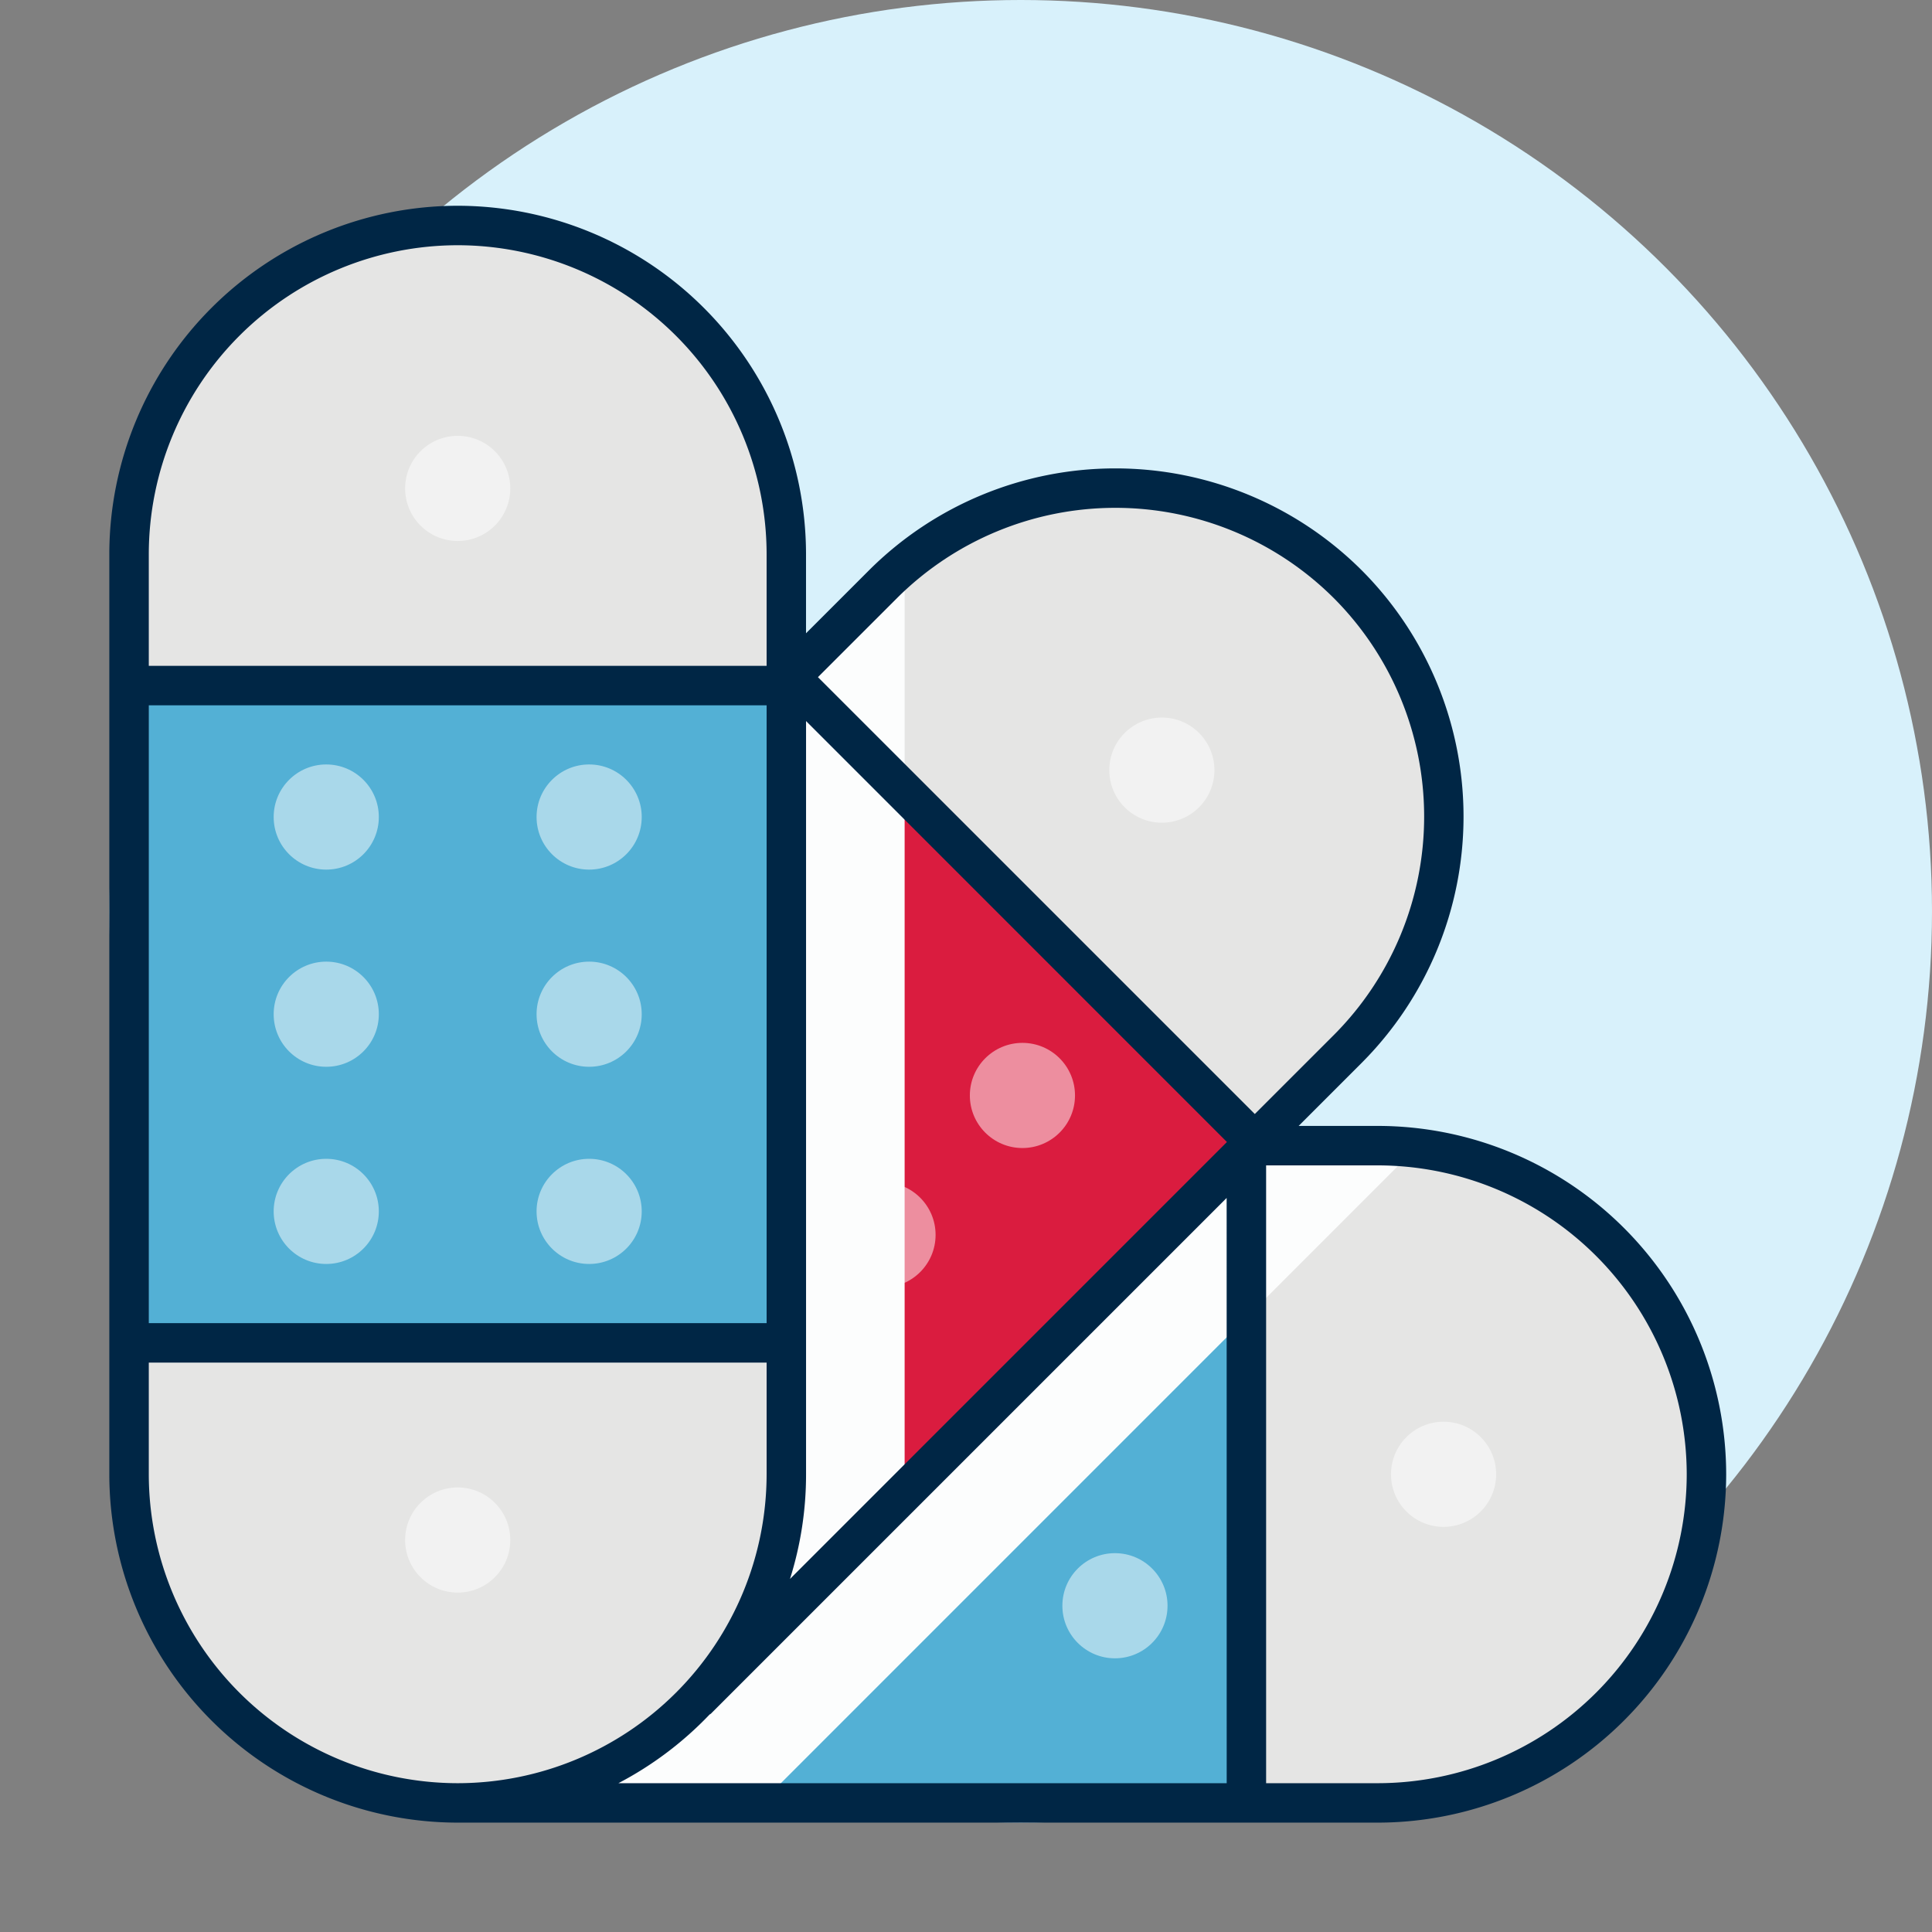
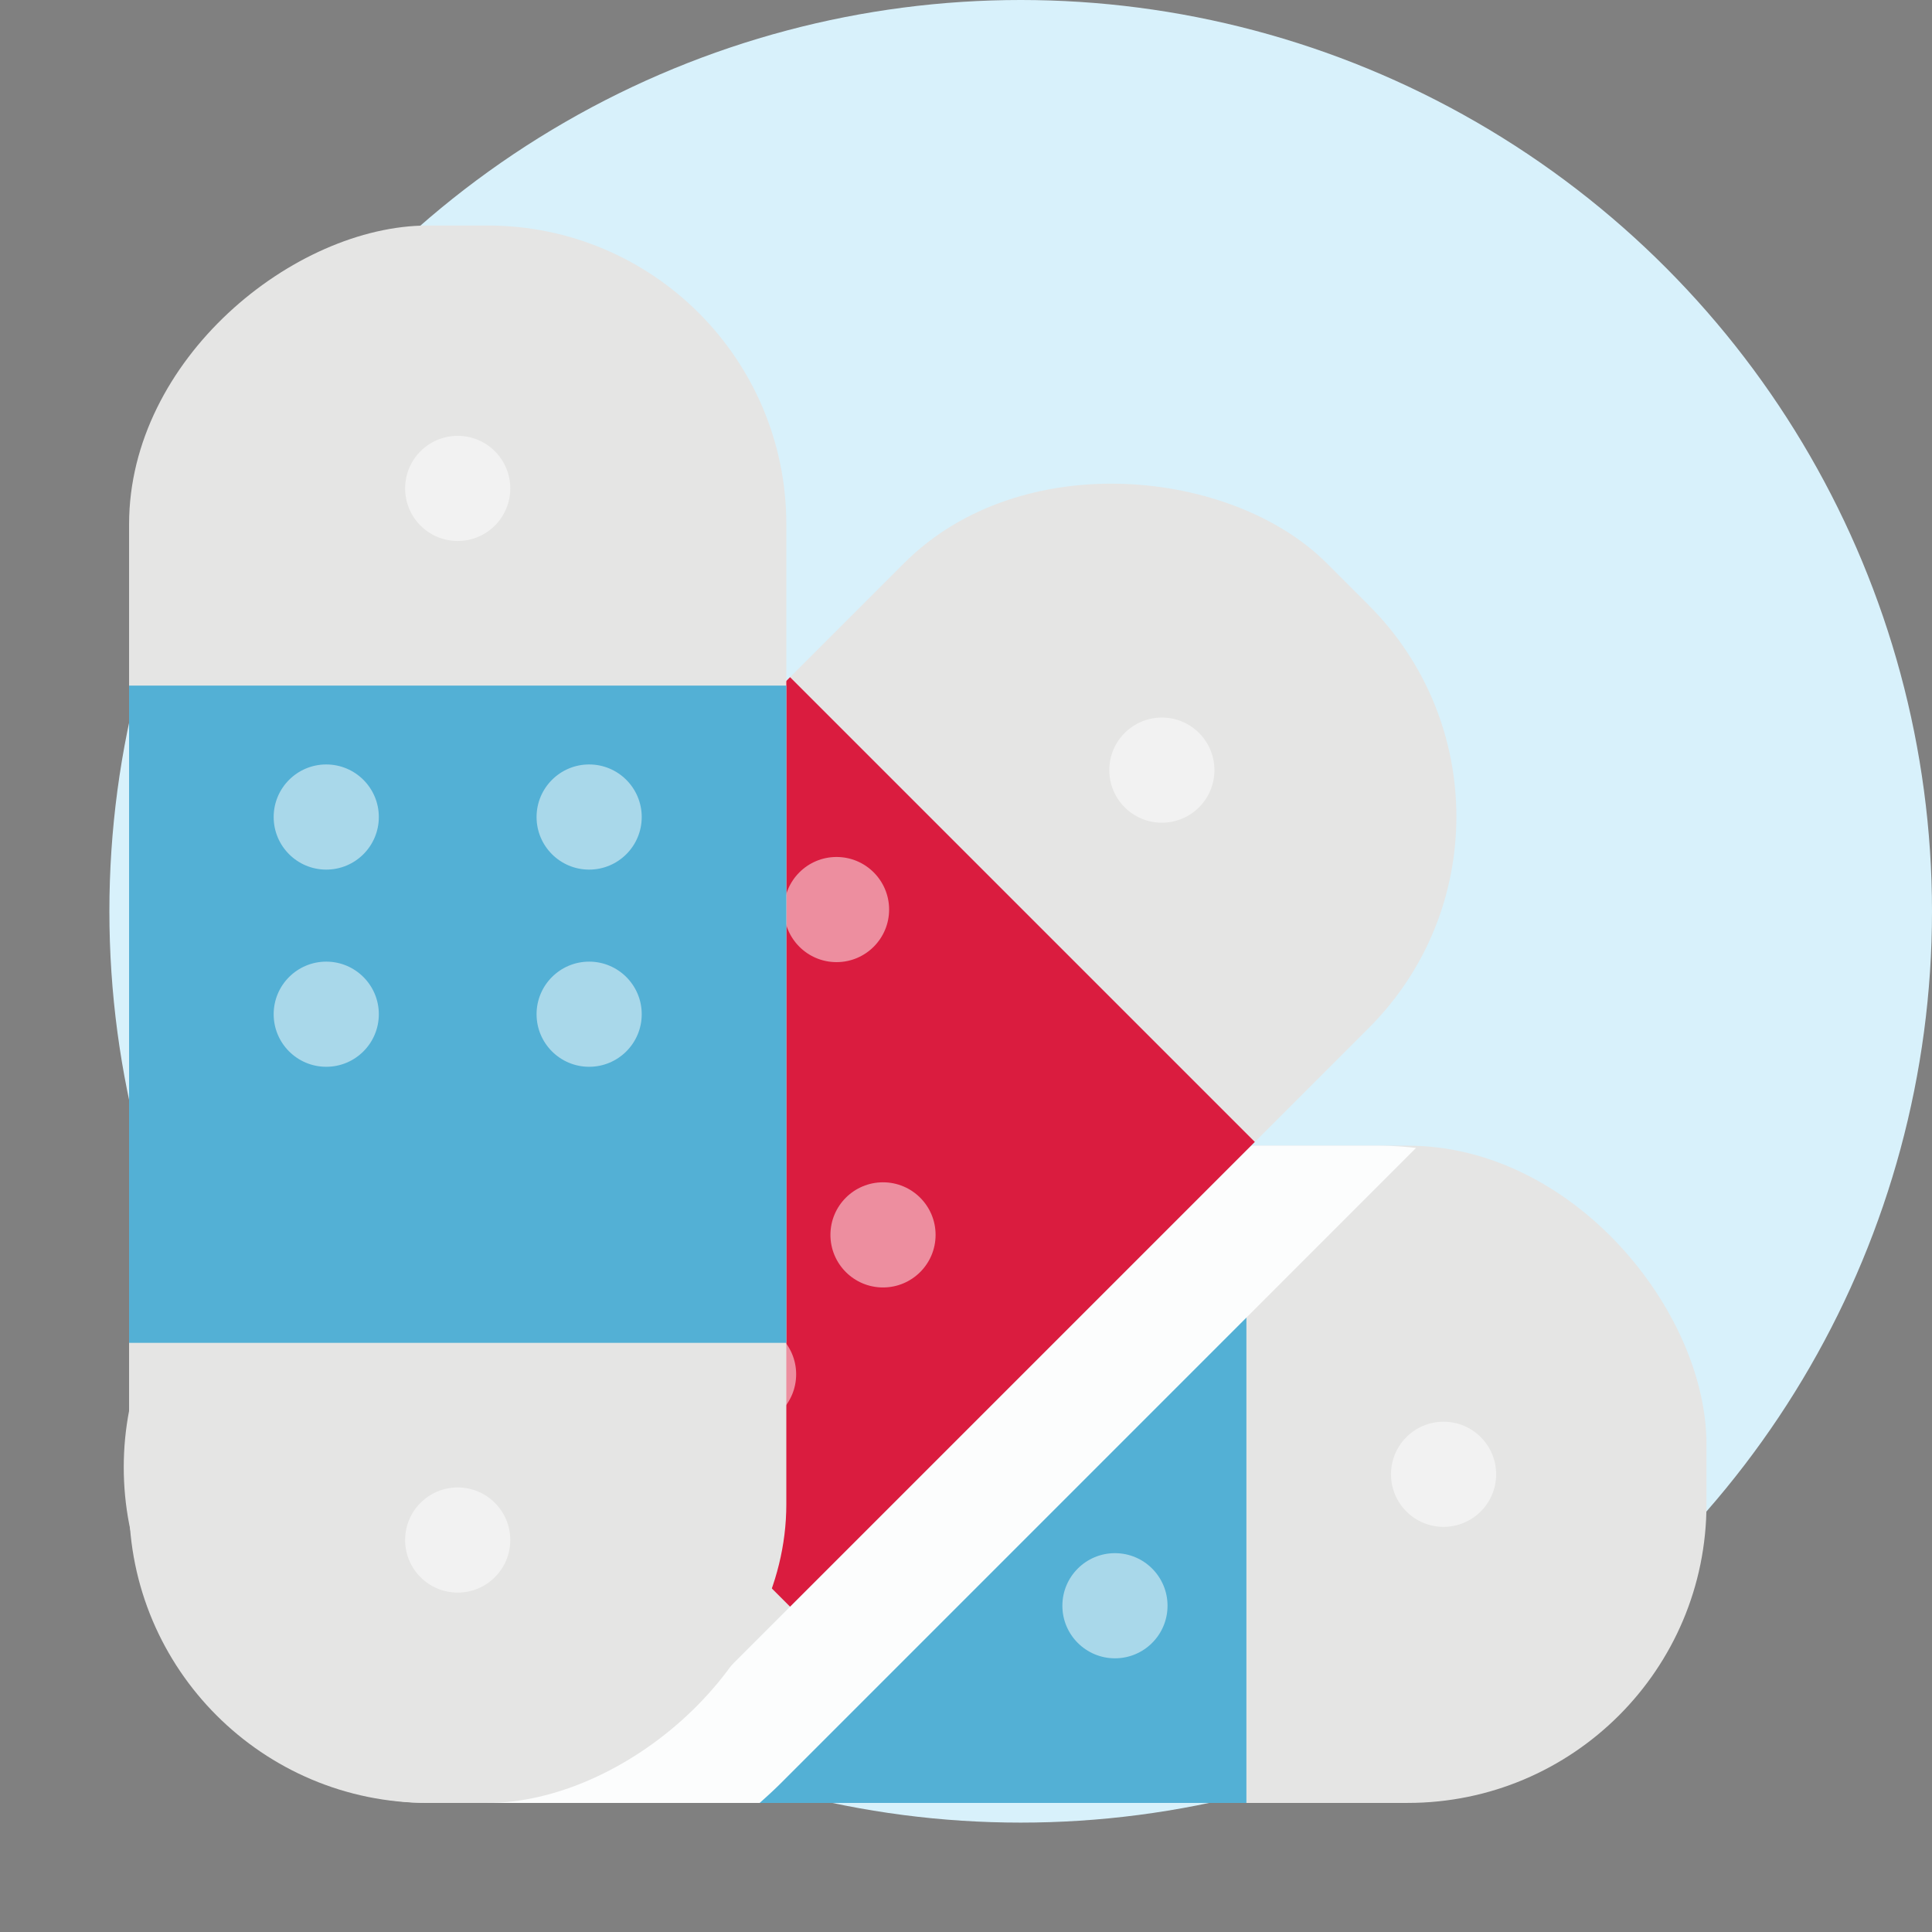
<svg xmlns="http://www.w3.org/2000/svg" viewBox="0 0 131.442 131.442">
  <rect x="0" y="0" width="131.442" height="131.442" fill="#808080" stroke="none" />
  <defs>
    <style>
      .cls-1 {
        fill: #d8f1fb;
      }

      .cls-2 {
        fill: #e5e5e4;
      }

      .cls-3 {
        fill: #53b0d5;
      }

      .cls-4 {
        fill: #fff;
        opacity: 0.5;
      }

      .cls-5 {
        fill: #fcfdfd;
      }

      .cls-6 {
        fill: #da1c3f;
      }

      .cls-7 {
        fill: #002645;
      }
    </style>
  </defs>
  <g id="ico-injuries" transform="translate(-540.561 386.495)">
    <circle id="Ellipse_1" data-name="Ellipse 1" class="cls-1" cx="62" cy="62" r="62" transform="translate(548.003 -386.495)" />
    <rect id="Rectangle_1" data-name="Rectangle 1" class="cls-2" width="107.317" height="44.715" rx="20.325" transform="translate(656.66 -263.835) rotate(-180)" />
    <rect id="Rectangle_2" data-name="Rectangle 2" class="cls-3" width="44.715" height="44.715" transform="translate(625.359 -263.835) rotate(-180)" />
    <circle id="Ellipse_2" data-name="Ellipse 2" class="cls-4" cx="3.577" cy="3.577" r="3.577" transform="translate(612.839 -298.713)" />
    <circle id="Ellipse_3" data-name="Ellipse 3" class="cls-4" cx="3.577" cy="3.577" r="3.577" transform="translate(635.196 -289.77)" />
    <circle id="Ellipse_4" data-name="Ellipse 4" class="cls-4" cx="3.577" cy="3.577" r="3.577" transform="translate(612.839 -280.827)" />
    <path id="Path_1" data-name="Path 1" class="cls-5" d="M549.343-286.193A22.358,22.358,0,0,1,571.7-308.551h62.6a22.569,22.569,0,0,1,2.6.156L593.68-265.171c-.464.464-.946.9-1.434,1.336H571.7a22.358,22.358,0,0,1-22.357-22.358Z" />
    <rect id="Rectangle_3" data-name="Rectangle 3" class="cls-2" width="107.317" height="44.715" rx="20.325" transform="translate(648.064 -330.938) rotate(135)" />
    <rect id="Rectangle_4" data-name="Rectangle 4" class="cls-6" width="44.715" height="44.715" transform="translate(625.931 -308.805) rotate(135)" />
    <circle id="Ellipse_5" data-name="Ellipse 5" class="cls-4" cx="3.577" cy="3.577" r="3.577" transform="translate(593.897 -328.191)" />
    <circle id="Ellipse_6" data-name="Ellipse 6" class="cls-4" cx="3.577" cy="3.577" r="3.577" transform="translate(616.03 -337.677)" />
    <circle id="Ellipse_7" data-name="Ellipse 7" class="cls-4" cx="3.577" cy="3.577" r="3.577" transform="translate(597.059 -306.058)" />
    <circle id="Ellipse_8" data-name="Ellipse 8" class="cls-4" cx="3.577" cy="3.577" r="3.577" transform="translate(587.573 -296.573)" />
-     <circle id="Ellipse_9" data-name="Ellipse 9" class="cls-4" cx="3.577" cy="3.577" r="3.577" transform="translate(606.544 -315.544)" />
-     <path id="Path_2" data-name="Path 2" class="cls-5" d="M556.37-302.481l44.266-44.266c.474-.474.967-.917,1.471-1.34v61.894c0,.417-.015.831-.032,1.244l-14.086,14.087a22.359,22.359,0,0,1-31.619,0h0A22.359,22.359,0,0,1,556.37-302.481Z" />
    <rect id="Rectangle_5" data-name="Rectangle 5" class="cls-2" width="107.317" height="44.715" rx="20.325" transform="translate(594.058 -371.152) rotate(90)" />
    <rect id="Rectangle_6" data-name="Rectangle 6" class="cls-3" width="44.715" height="44.715" transform="translate(594.058 -339.851) rotate(90)" />
    <circle id="Ellipse_10" data-name="Ellipse 10" class="cls-4" cx="3.577" cy="3.577" r="3.577" transform="translate(559.18 -321.071)" />
-     <circle id="Ellipse_11" data-name="Ellipse 11" class="cls-4" cx="3.577" cy="3.577" r="3.577" transform="translate(559.18 -307.656)" />
    <circle id="Ellipse_12" data-name="Ellipse 12" class="cls-4" cx="3.577" cy="3.577" r="3.577" transform="translate(559.18 -334.486)" />
    <circle id="Ellipse_13" data-name="Ellipse 13" class="cls-4" cx="3.577" cy="3.577" r="3.577" transform="translate(568.123 -356.843)" />
    <circle id="Ellipse_14" data-name="Ellipse 14" class="cls-4" cx="3.577" cy="3.577" r="3.577" transform="translate(568.123 -285.298)" />
    <circle id="Ellipse_15" data-name="Ellipse 15" class="cls-4" cx="3.577" cy="3.577" r="3.577" transform="translate(577.066 -321.071)" />
-     <circle id="Ellipse_16" data-name="Ellipse 16" class="cls-4" cx="3.577" cy="3.577" r="3.577" transform="translate(577.066 -307.656)" />
    <circle id="Ellipse_17" data-name="Ellipse 17" class="cls-4" cx="3.577" cy="3.577" r="3.577" transform="translate(577.066 -334.486)" />
-     <path id="Path_3" data-name="Path 3" class="cls-7" d="M571.7-262.494h62.6a23.725,23.725,0,0,0,23.7-23.7,23.725,23.725,0,0,0-23.7-23.7h-5.387l4.288-4.288a23.727,23.727,0,0,0,0-33.516,23.726,23.726,0,0,0-33.515,0l-4.288,4.288v-5.386a23.727,23.727,0,0,0-23.7-23.7,23.727,23.727,0,0,0-23.7,23.7v62.6A23.726,23.726,0,0,0,571.7-262.494Zm52.318-2.683H582.634a23.819,23.819,0,0,0,6.2-4.669c.032-.027.072-.038.1-.068l35.081-35.08ZM634.3-307.209a21.04,21.04,0,0,1,21.016,21.016A21.039,21.039,0,0,1,634.3-265.177h-7.6v-42.032ZM601.585-345.8a21.042,21.042,0,0,1,29.722,0,21.042,21.042,0,0,1,0,29.721l-5.376,5.375-29.722-29.721ZM595.4-286.193v-51.246L624.034-308.8l-29.727,29.728A23.609,23.609,0,0,0,595.4-286.193Zm-44.716-62.6A21.04,21.04,0,0,1,571.7-369.811a21.041,21.041,0,0,1,21.017,21.017v7.6H550.684Zm0,10.284h42.033v42.033H550.684Zm0,44.716h42.033v7.6A21.04,21.04,0,0,1,571.7-265.177a21.039,21.039,0,0,1-21.016-21.016Z" />
  </g>
</svg>